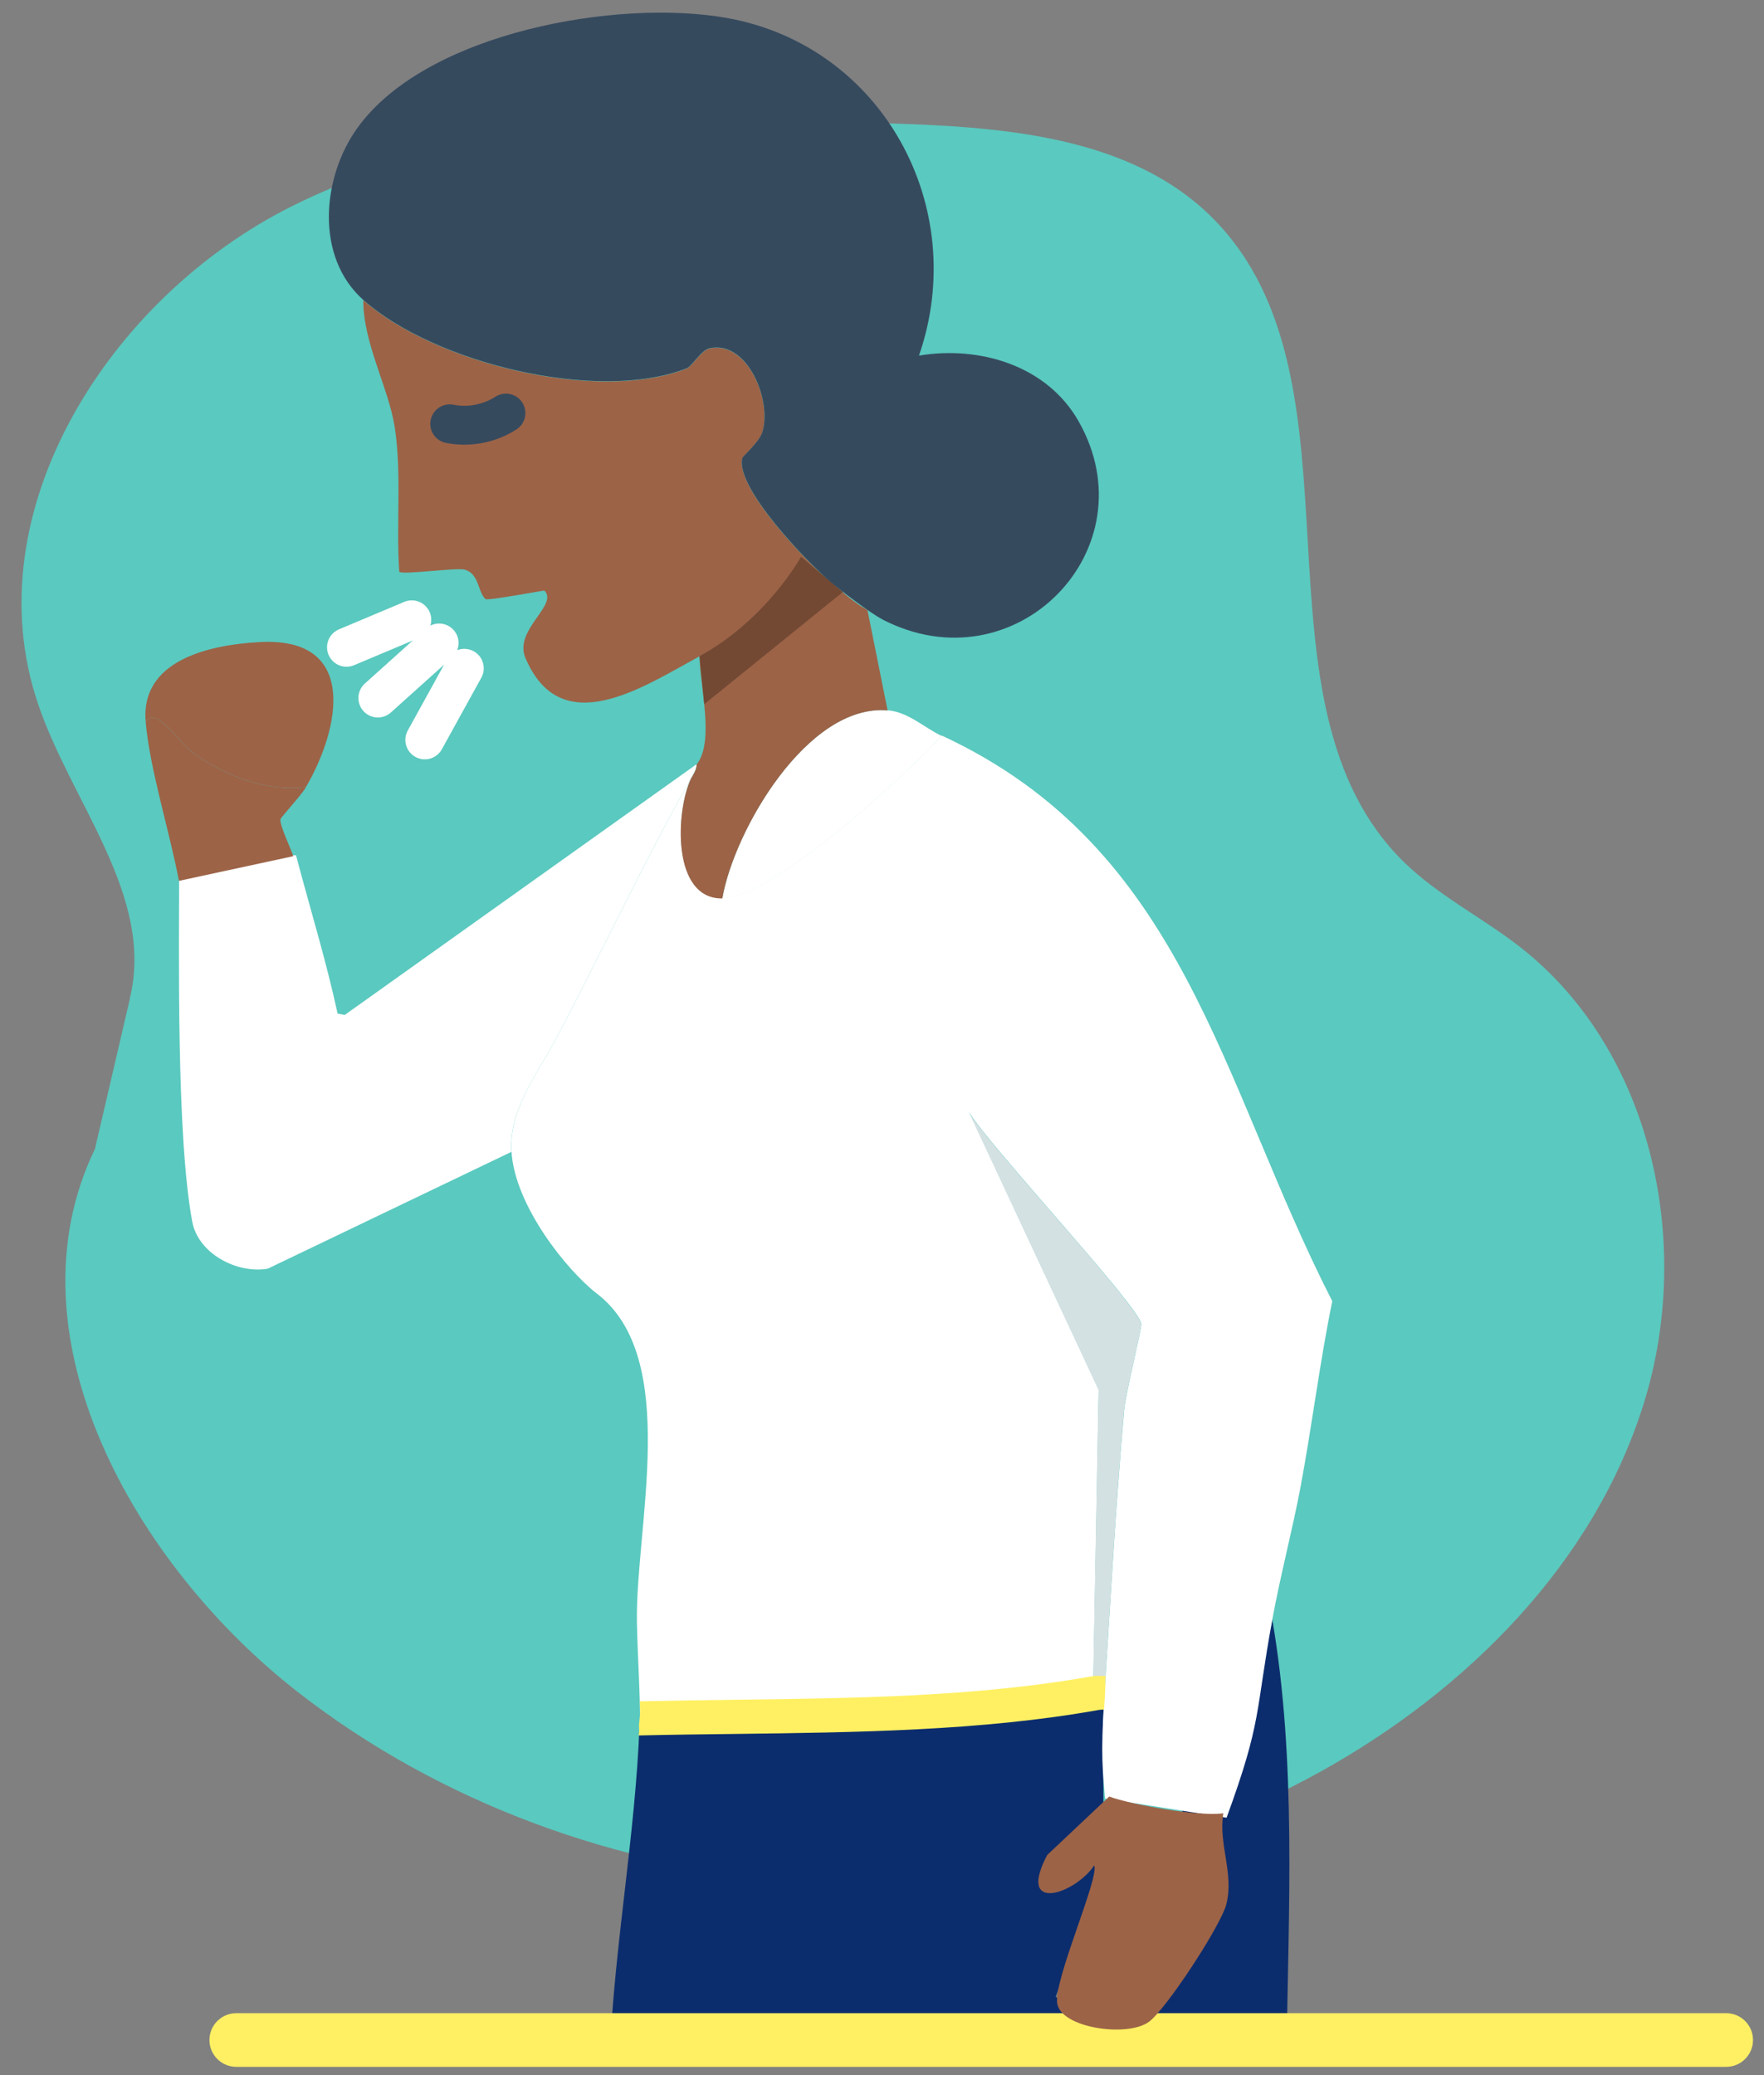
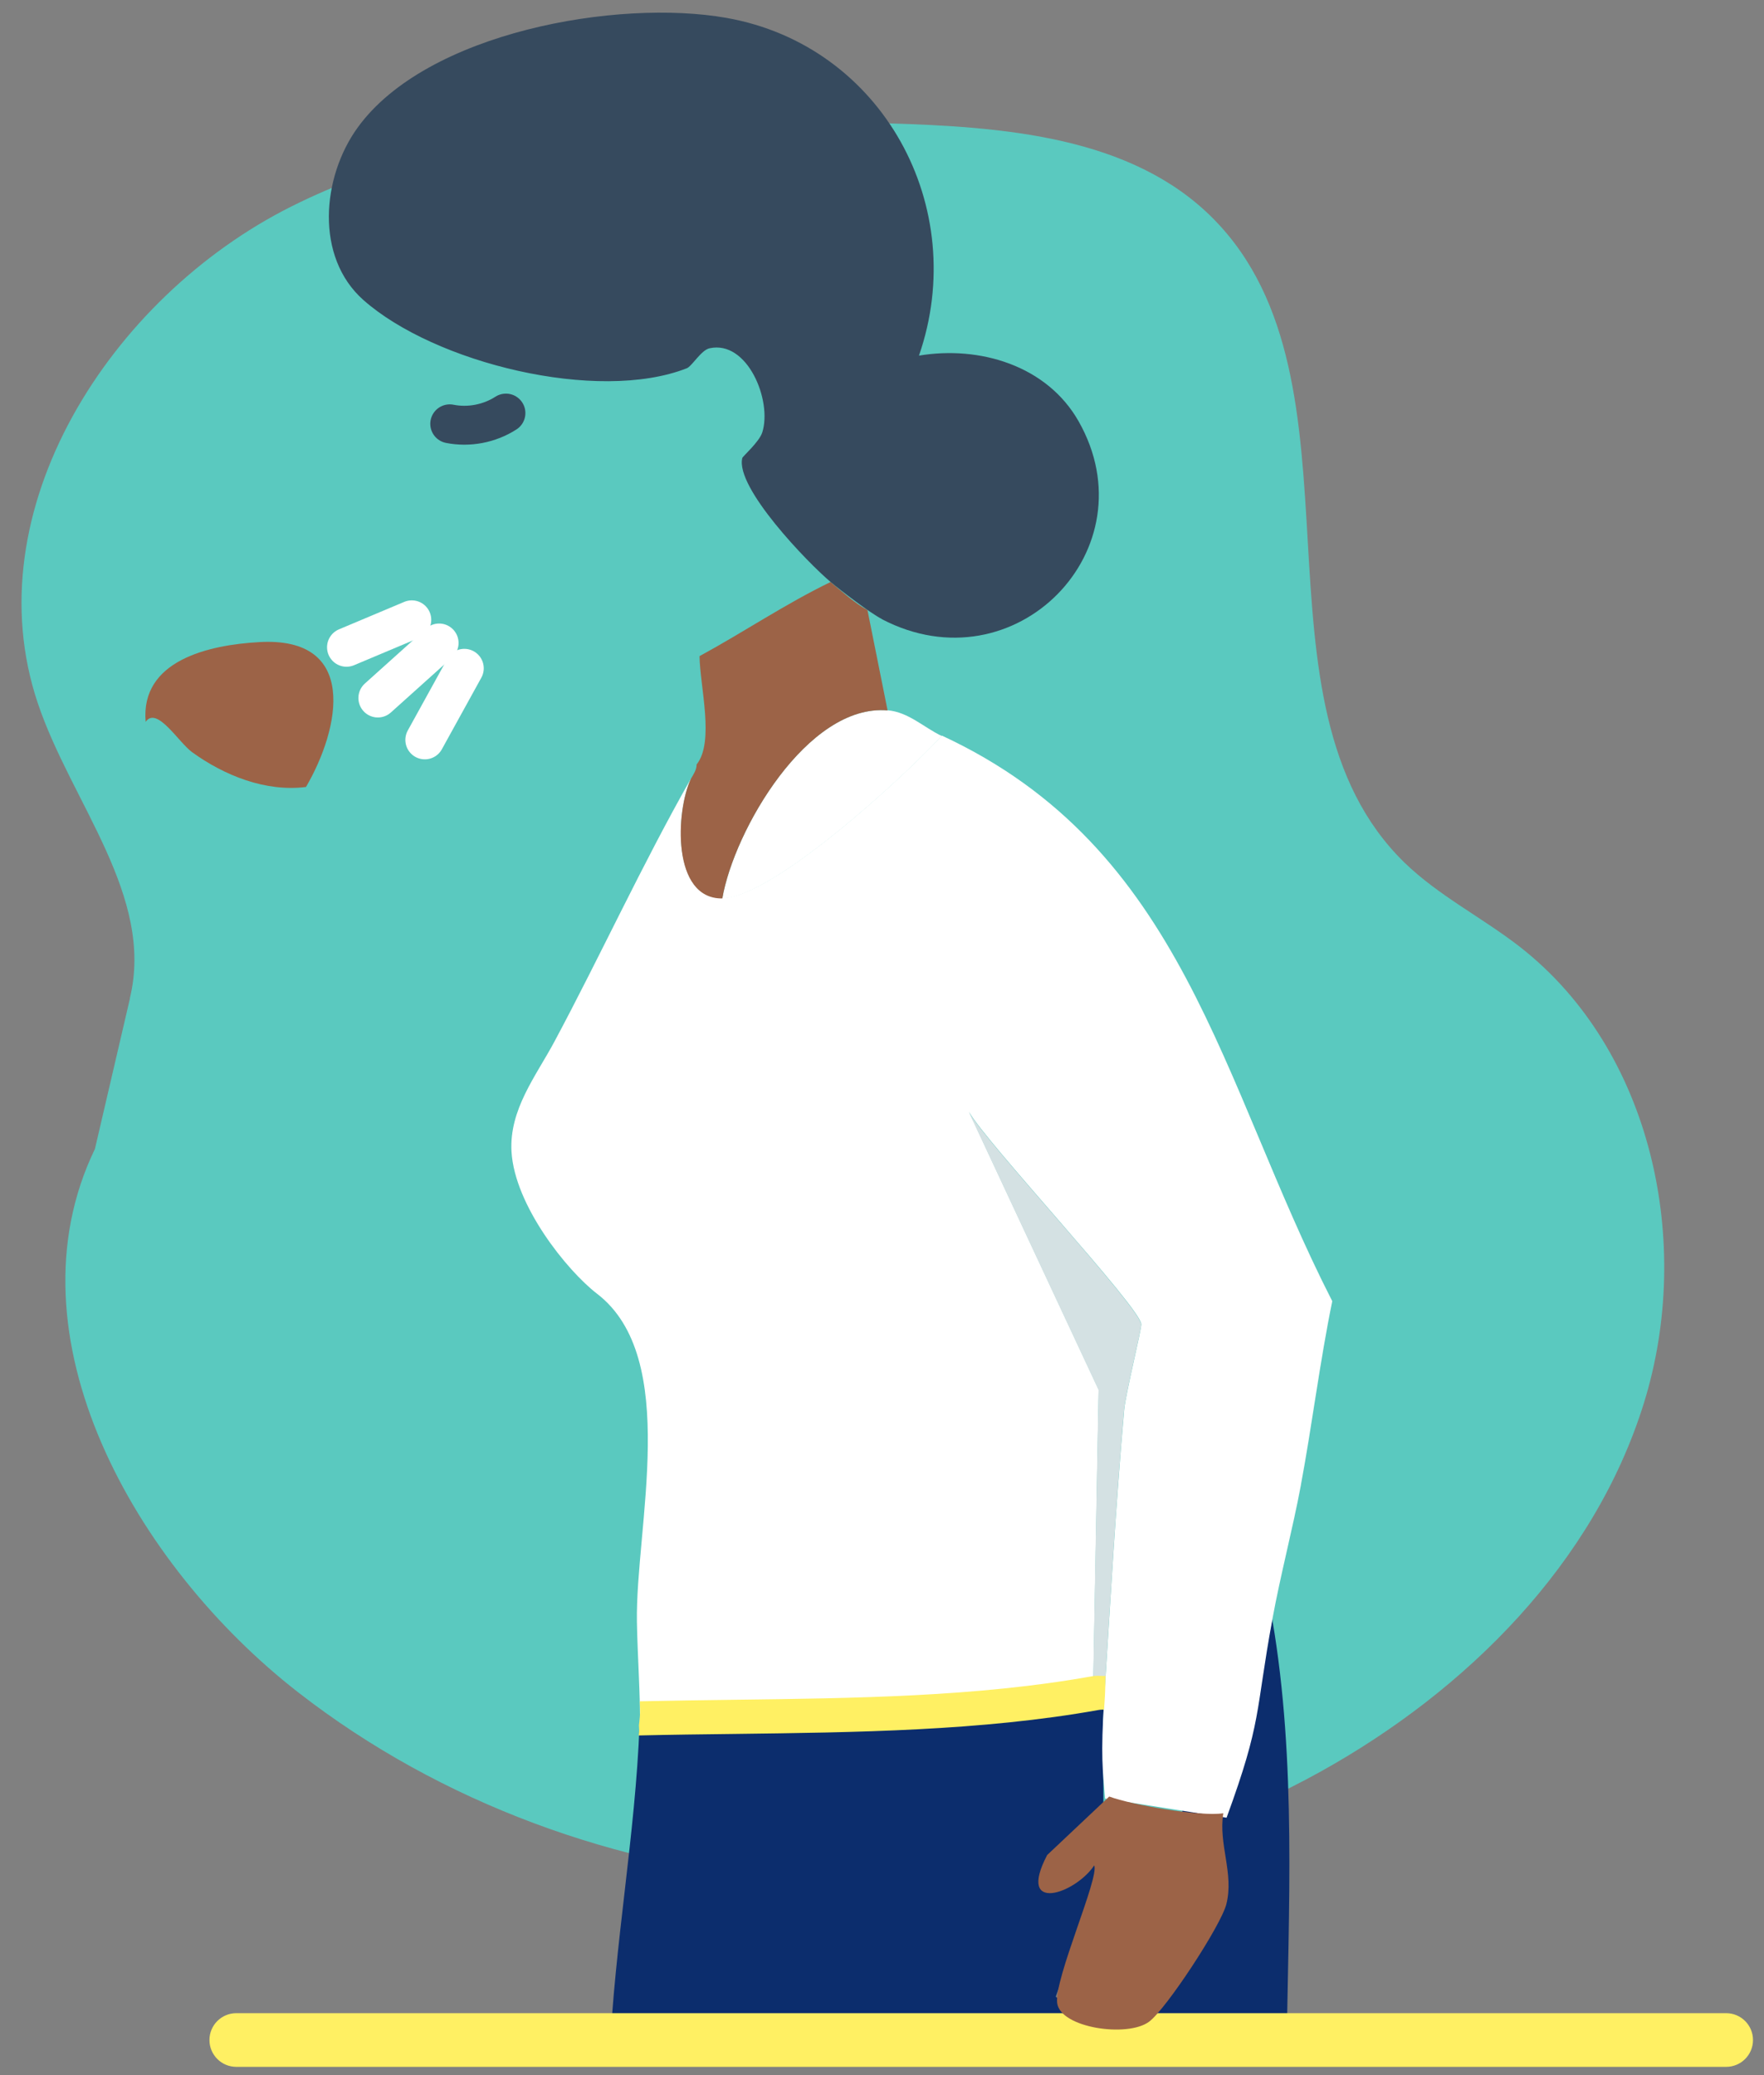
<svg xmlns="http://www.w3.org/2000/svg" width="68" height="80" viewBox="0 0 68 80" fill="none">
  <rect x="0" y="0" width="68" height="80" fill="#808080" stroke="none" />
  <g id="Group 8">
    <path id="Vector" d="M5.005 38.486C5.966 34.549 2.752 30.954 1.459 27.115C-1.038 19.705 4.235 11.466 11.225 7.964C18.215 4.461 26.396 4.52 34.21 4.754C38.688 4.89 43.63 5.251 46.776 8.437C52.996 14.729 47.801 27.085 54.142 33.256C55.459 34.534 57.137 35.373 58.586 36.5C63.684 40.476 65.288 47.915 63.371 54.09C61.454 60.266 56.542 65.173 50.888 68.31C38.688 75.066 22.508 73.808 11.498 65.246C5.196 60.344 0.181 51.486 3.659 44.295L5.01 38.49L5.005 38.486Z" fill="#5AC9BF" />
    <path id="Vector_2" d="M42.566 65.5C42.425 67.715 42.693 70.1 42.347 72.31C42.113 73.817 41.186 75.525 40.698 76.978L41.084 77.251C41.64 77.222 41.971 76.895 42.235 76.427C42.264 76.378 42.444 74.944 42.674 75.656C42.869 76.251 42.332 78.325 42.562 79.115C36.215 79.134 29.854 79.329 23.503 79.227C23.688 74.978 24.493 70.734 24.654 66.486C30.371 66.32 36.493 66.549 42.123 65.495C42.259 65.471 42.42 65.51 42.562 65.495L42.566 65.5Z" fill="#0C2D6D" />
    <path id="Vector_3" d="M40.576 79.359C40.903 77.447 45.332 72.09 45.532 70.178C45.928 66.447 48.371 66.1 49.045 62.432C49.986 67.934 49.664 73.612 49.596 79.183C49.508 79.305 40.981 79.349 40.576 79.359Z" fill="#0C2D6D" />
    <g id="Group">
      <path id="Vector_4" d="M50.147 57.261C49.825 58.978 49.366 60.69 49.049 62.422C48.376 66.09 48.659 66.315 47.283 70.076L42.6 69.339C42.508 68.237 42.425 67.71 42.566 65.495C42.8 61.798 43.01 58.037 43.337 54.344C43.391 53.739 44.015 51.217 43.996 51.046C43.922 50.364 38.025 44.066 37.352 42.861L42.352 53.573L42.132 65.49C36.503 66.544 30.381 66.31 24.664 66.481C24.698 65.583 24.571 63.744 24.552 62.525C24.493 58.861 26.244 52.354 23.015 49.876C21.854 48.983 19.84 46.471 19.718 44.398C19.625 42.778 20.659 41.486 21.366 40.168C23.127 36.881 24.762 33.31 26.64 30.007C26.049 31.256 25.893 34.646 27.849 34.622C29.805 34.598 34.893 29.9 36.308 28.359C45.679 32.71 47.025 41.69 51.357 50.163C50.879 52.495 50.571 54.988 50.147 57.251V57.261Z" fill="white" />
-       <path id="Vector_5" d="M26.635 30.017C24.757 33.32 23.122 36.89 21.361 40.178C20.654 41.495 19.62 42.788 19.713 44.407L10.322 48.91C9.142 49.115 7.64 48.334 7.41 47.095C6.796 43.768 6.903 36.832 6.908 33.002L11.41 32.973C12.059 35.407 12.547 36.949 13.015 39.076L13.288 39.129L26.854 29.461C26.854 29.666 26.732 29.841 26.635 30.012V30.017Z" fill="white" />
      <path id="Vector_6" d="M34.215 27.383C35.025 27.451 35.625 28.056 36.303 28.373C34.888 29.915 29.805 34.607 27.844 34.637C28.293 32.017 31.127 27.12 34.215 27.388V27.383Z" fill="white" />
      <path id="Vector_7" d="M42.566 65.5C42.425 65.515 42.264 65.476 42.127 65.5L42.347 53.583L37.347 42.871C38.025 44.076 43.917 50.368 43.991 51.056C44.01 51.222 43.386 53.744 43.332 54.354C43.005 58.046 42.8 61.803 42.561 65.505L42.566 65.5Z" fill="#D4E1E3" />
    </g>
    <g id="Group_2">
      <g id="Group_3">
-         <path id="Vector_8" d="M32.02 22.442C30.274 23.281 28.664 24.373 26.966 25.3C24.781 26.491 21.63 28.608 20.254 25.364C19.796 24.281 21.542 23.32 20.986 22.769C20.971 22.754 18.796 23.169 18.713 23.095C18.41 22.812 18.474 22.105 17.903 21.959C17.576 21.876 15.483 22.174 15.391 22.042C15.264 20.208 15.493 18.256 15.215 16.461C14.981 14.954 13.996 13.217 14.005 11.573C16.752 14.008 23.04 15.554 26.474 14.208C26.674 14.13 27.03 13.51 27.352 13.437C28.815 13.115 29.771 15.451 29.386 16.676C29.269 17.042 28.635 17.593 28.615 17.666C28.332 18.803 31.147 21.715 32.02 22.447V22.442Z" fill="#9C6347" />
        <path id="Vector_9" d="M32.02 22.442C32.44 22.793 32.986 23.281 33.44 23.52L34.215 27.388C31.128 27.125 28.293 32.022 27.845 34.637C25.888 34.661 26.044 31.276 26.635 30.022C26.732 29.852 26.854 29.681 26.854 29.471C27.552 28.603 26.981 26.461 26.966 25.295C28.664 24.373 30.274 23.281 32.02 22.437V22.442Z" fill="#9C6347" />
        <path id="Vector_10" d="M11.801 30.339C10.24 30.539 8.644 29.895 7.405 28.998C6.879 28.613 6.049 27.212 5.615 27.827C5.41 25.471 8.025 24.861 10.005 24.754C13.82 24.539 13.123 28.061 11.796 30.339H11.801Z" fill="#9C6347" />
-         <path id="Vector_11" d="M11.801 30.339C11.596 30.691 10.815 31.51 10.81 31.593C10.786 31.842 11.21 32.696 11.303 33.008L6.898 33.959C6.537 32.047 5.776 29.661 5.615 27.827C6.045 27.208 6.874 28.613 7.405 28.998C8.644 29.895 10.235 30.539 11.801 30.339Z" fill="#9C6347" />
      </g>
      <g id="Group_4">
        <path id="Vector_12" d="M46.191 79.125C46.118 79.125 45.786 79.232 45.532 79.237L45.918 77.149L46.191 79.125Z" fill="#0C2D6D" />
        <path id="Vector_13" d="M44.981 79.232C44.761 79.232 44.542 79.232 44.322 79.232L44.596 77.037L44.981 79.232Z" fill="#0C2D6D" />
-         <path id="Vector_14" d="M43.664 79.232C43.518 79.232 43.371 79.232 43.225 79.232C43.376 78.832 43.332 78.437 43.337 78.022H43.449C43.537 78.408 43.527 78.847 43.669 79.232H43.664Z" fill="#051B4E" />
        <path id="Vector_15" d="M43.444 78.027H43.332C43.332 77.93 43.093 77.759 43.279 77.588C43.557 77.569 43.405 77.871 43.444 78.027Z" fill="#7C6F73" />
      </g>
    </g>
    <path id="Vector_16" d="M66.542 77.612H9.108C8.537 77.612 8.074 78.075 8.074 78.647C8.074 79.218 8.537 79.681 9.108 79.681H66.542C67.113 79.681 67.576 79.218 67.576 78.647C67.576 78.075 67.113 77.612 66.542 77.612Z" fill="#FFF063" />
    <path id="Vector_17" d="M42.757 69.261L40.367 71.515C39.171 73.803 41.459 73.003 42.181 71.915C42.381 72.393 40.64 76.266 40.752 77.217C40.864 78.178 43.464 78.564 44.298 77.939C44.962 77.442 47.059 74.246 47.274 73.412C47.576 72.217 46.962 71.105 47.157 69.905C46.264 70.042 43.63 69.583 42.762 69.261H42.757Z" fill="#9C6347" />
    <g id="Group_5">
      <path id="Vector_18" d="M15.874 23.895L13.357 24.954" stroke="white" stroke-width="1.5" stroke-linecap="round" stroke-linejoin="round" />
      <path id="Vector_19" d="M16.927 24.788L14.566 26.91" stroke="white" stroke-width="1.5" stroke-linecap="round" stroke-linejoin="round" />
      <path id="Vector_20" d="M17.898 25.764L16.376 28.524" stroke="white" stroke-width="1.5" stroke-linecap="round" stroke-linejoin="round" />
    </g>
    <path id="Vector_21" d="M17.337 16.339C18.074 16.486 18.869 16.334 19.503 15.925" stroke="#364A5E" stroke-width="1.5" stroke-linecap="round" stroke-linejoin="round" />
    <path id="Vector_22" d="M42.596 64.612C42.572 64.612 42.537 64.612 42.513 64.612C42.401 64.608 42.249 64.593 42.074 64.627C37.669 65.417 32.918 65.471 28.318 65.529C27.113 65.544 25.879 65.564 24.664 65.588C24.664 65.647 24.669 65.7 24.669 65.759C24.669 65.793 24.674 65.827 24.674 65.861C24.684 66.076 24.659 66.295 24.63 66.51C24.63 66.573 24.64 66.637 24.64 66.7C24.64 66.769 24.625 66.837 24.62 66.905C25.845 66.876 27.084 66.861 28.298 66.847C32.991 66.788 37.845 66.73 42.337 65.925C42.42 65.91 42.489 65.91 42.557 65.91C42.591 65.52 42.611 65.129 42.611 64.739C42.611 64.695 42.615 64.656 42.62 64.612H42.596Z" fill="#FFF063" />
-     <path id="Vector_23" d="M26.966 25.295C29.542 23.895 30.878 21.466 30.878 21.466L32.493 22.822L27.147 27.149L26.966 25.3V25.295Z" fill="#734933" />
    <path id="Vector_24" d="M33.996 23.866C33.542 23.632 32.44 22.788 32.02 22.437C31.147 21.705 28.332 18.793 28.615 17.656C28.635 17.588 29.269 17.037 29.386 16.666C29.771 15.442 28.815 13.105 27.352 13.427C27.03 13.495 26.674 14.12 26.474 14.198C23.04 15.544 16.752 13.998 14.006 11.564C12.137 9.905 12.406 6.827 13.786 4.92C16.445 1.237 23.811 -0.056 28.011 0.691C34.025 1.759 37.406 7.993 35.425 13.71C37.757 13.32 40.352 14.086 41.576 16.237C44.381 21.169 39.132 26.549 33.996 23.871V23.866Z" fill="#364A5E" />
  </g>
</svg>